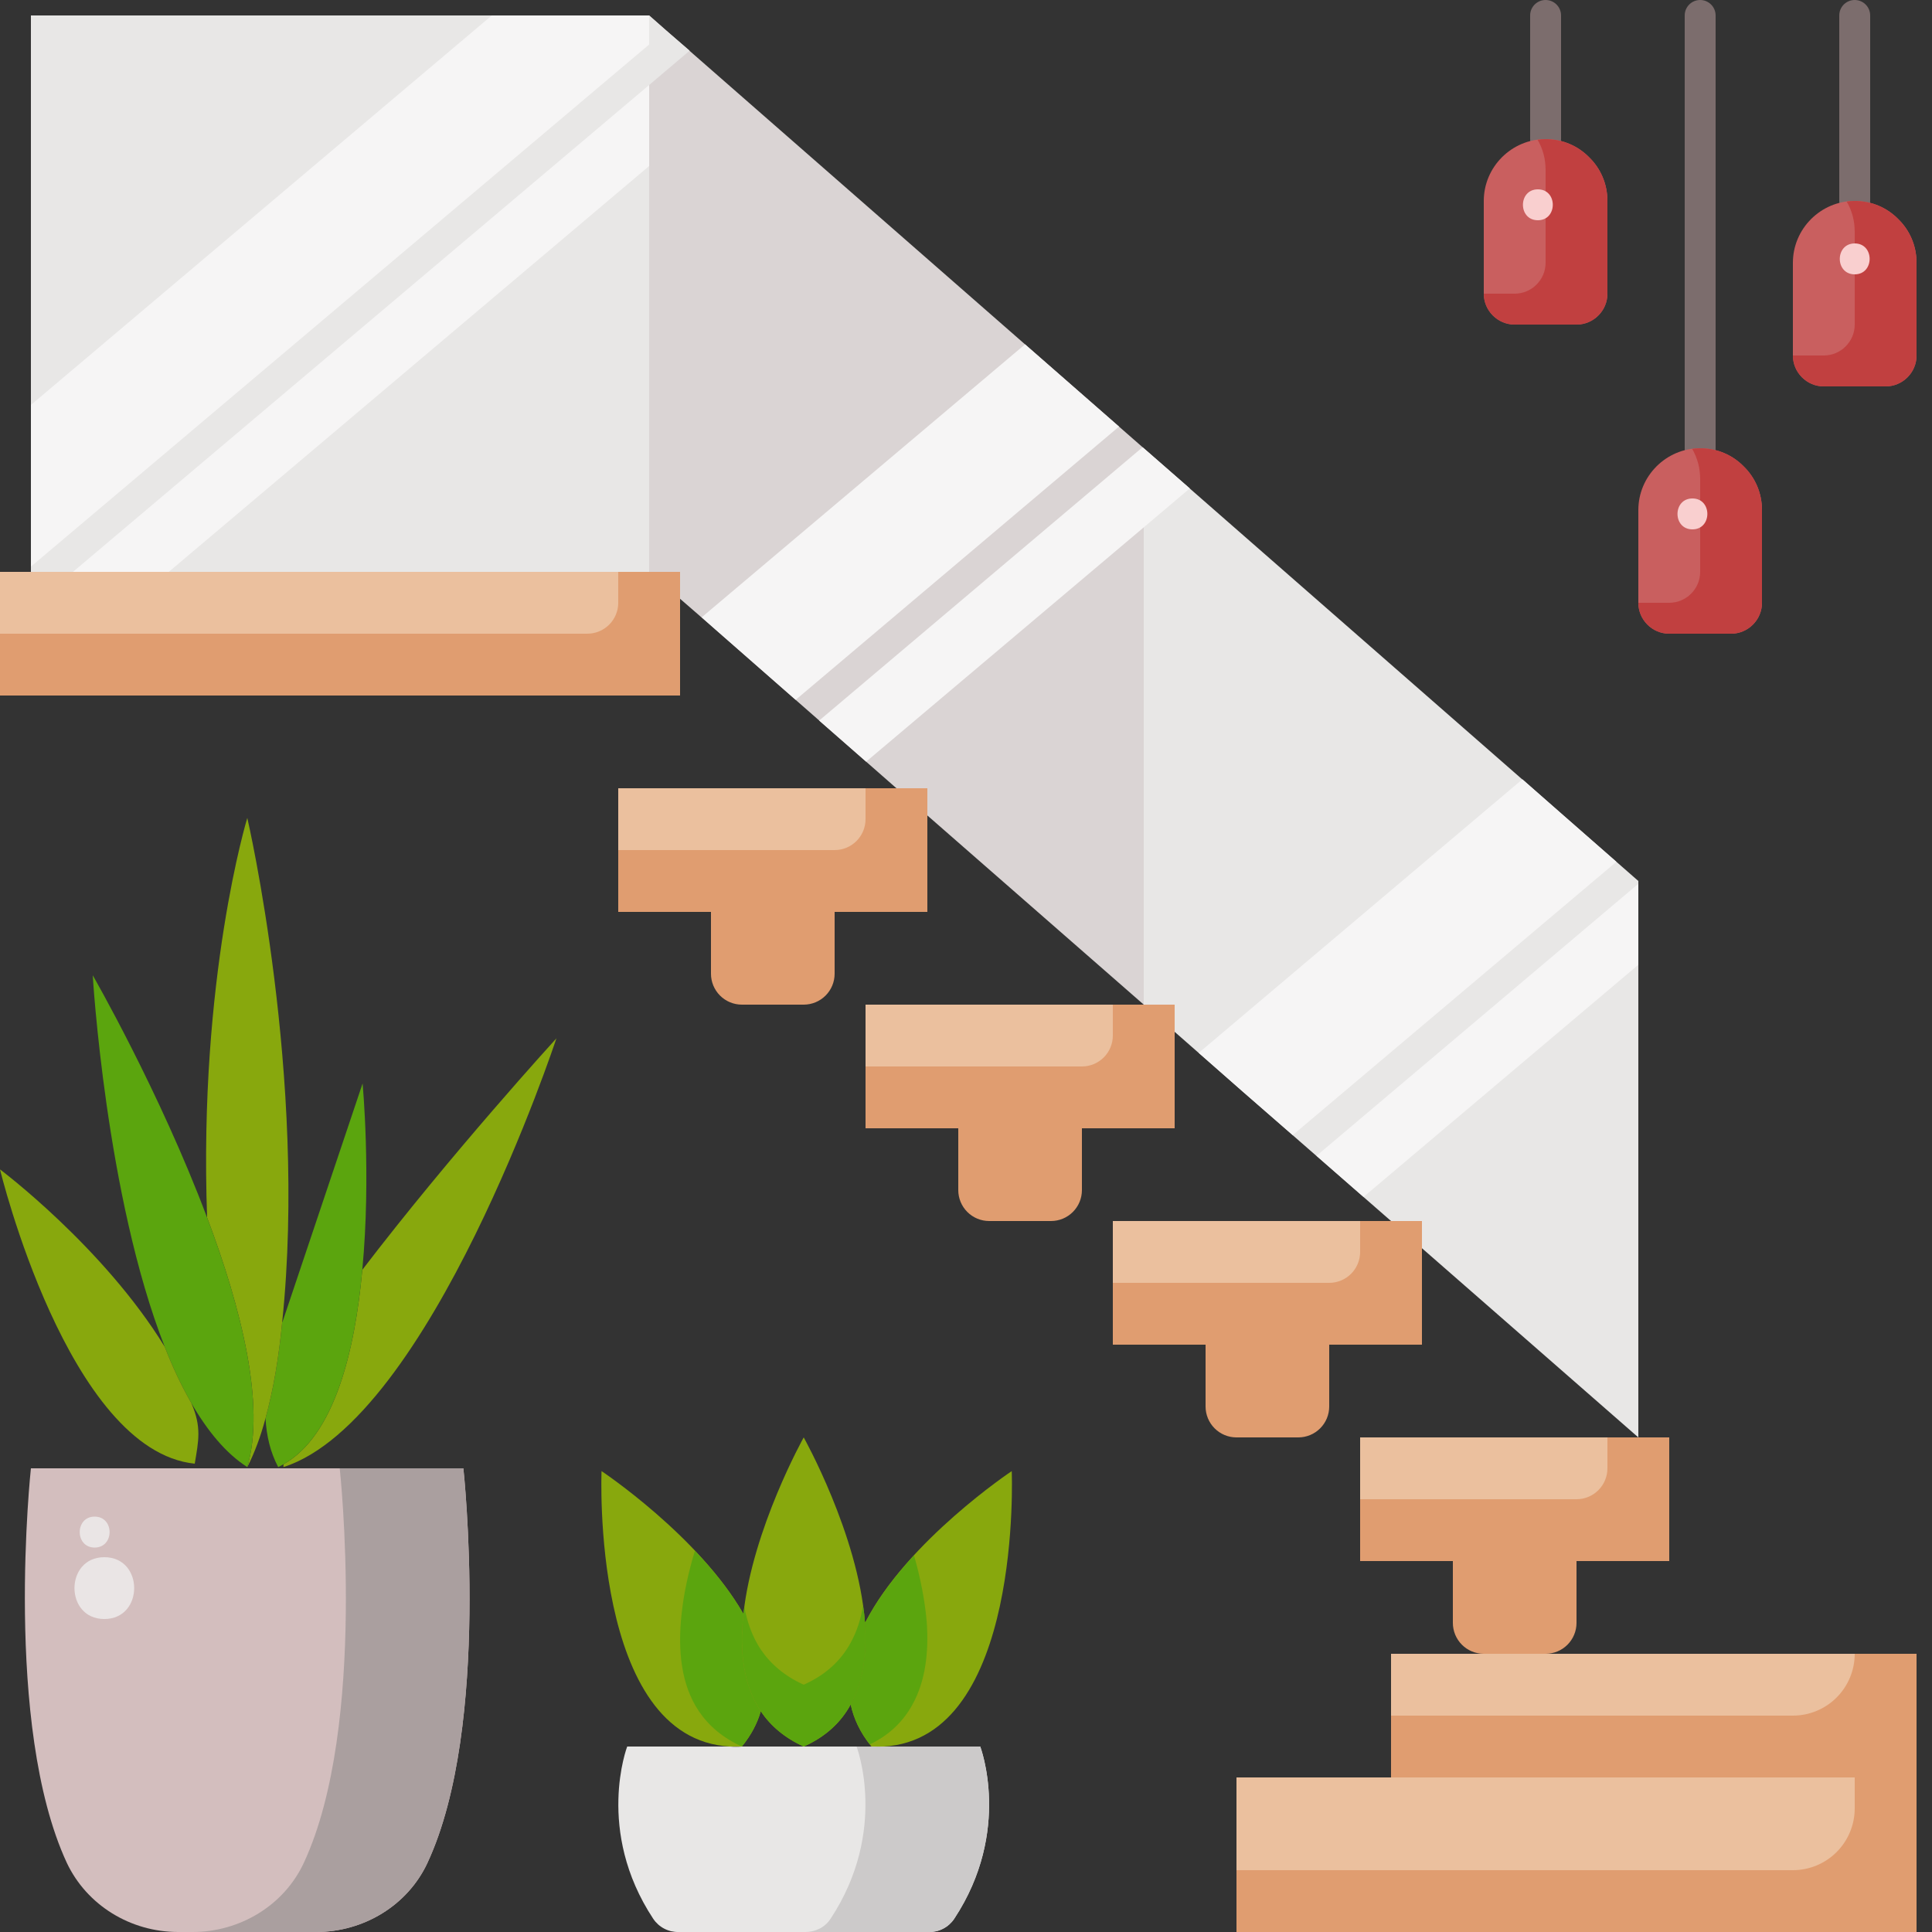
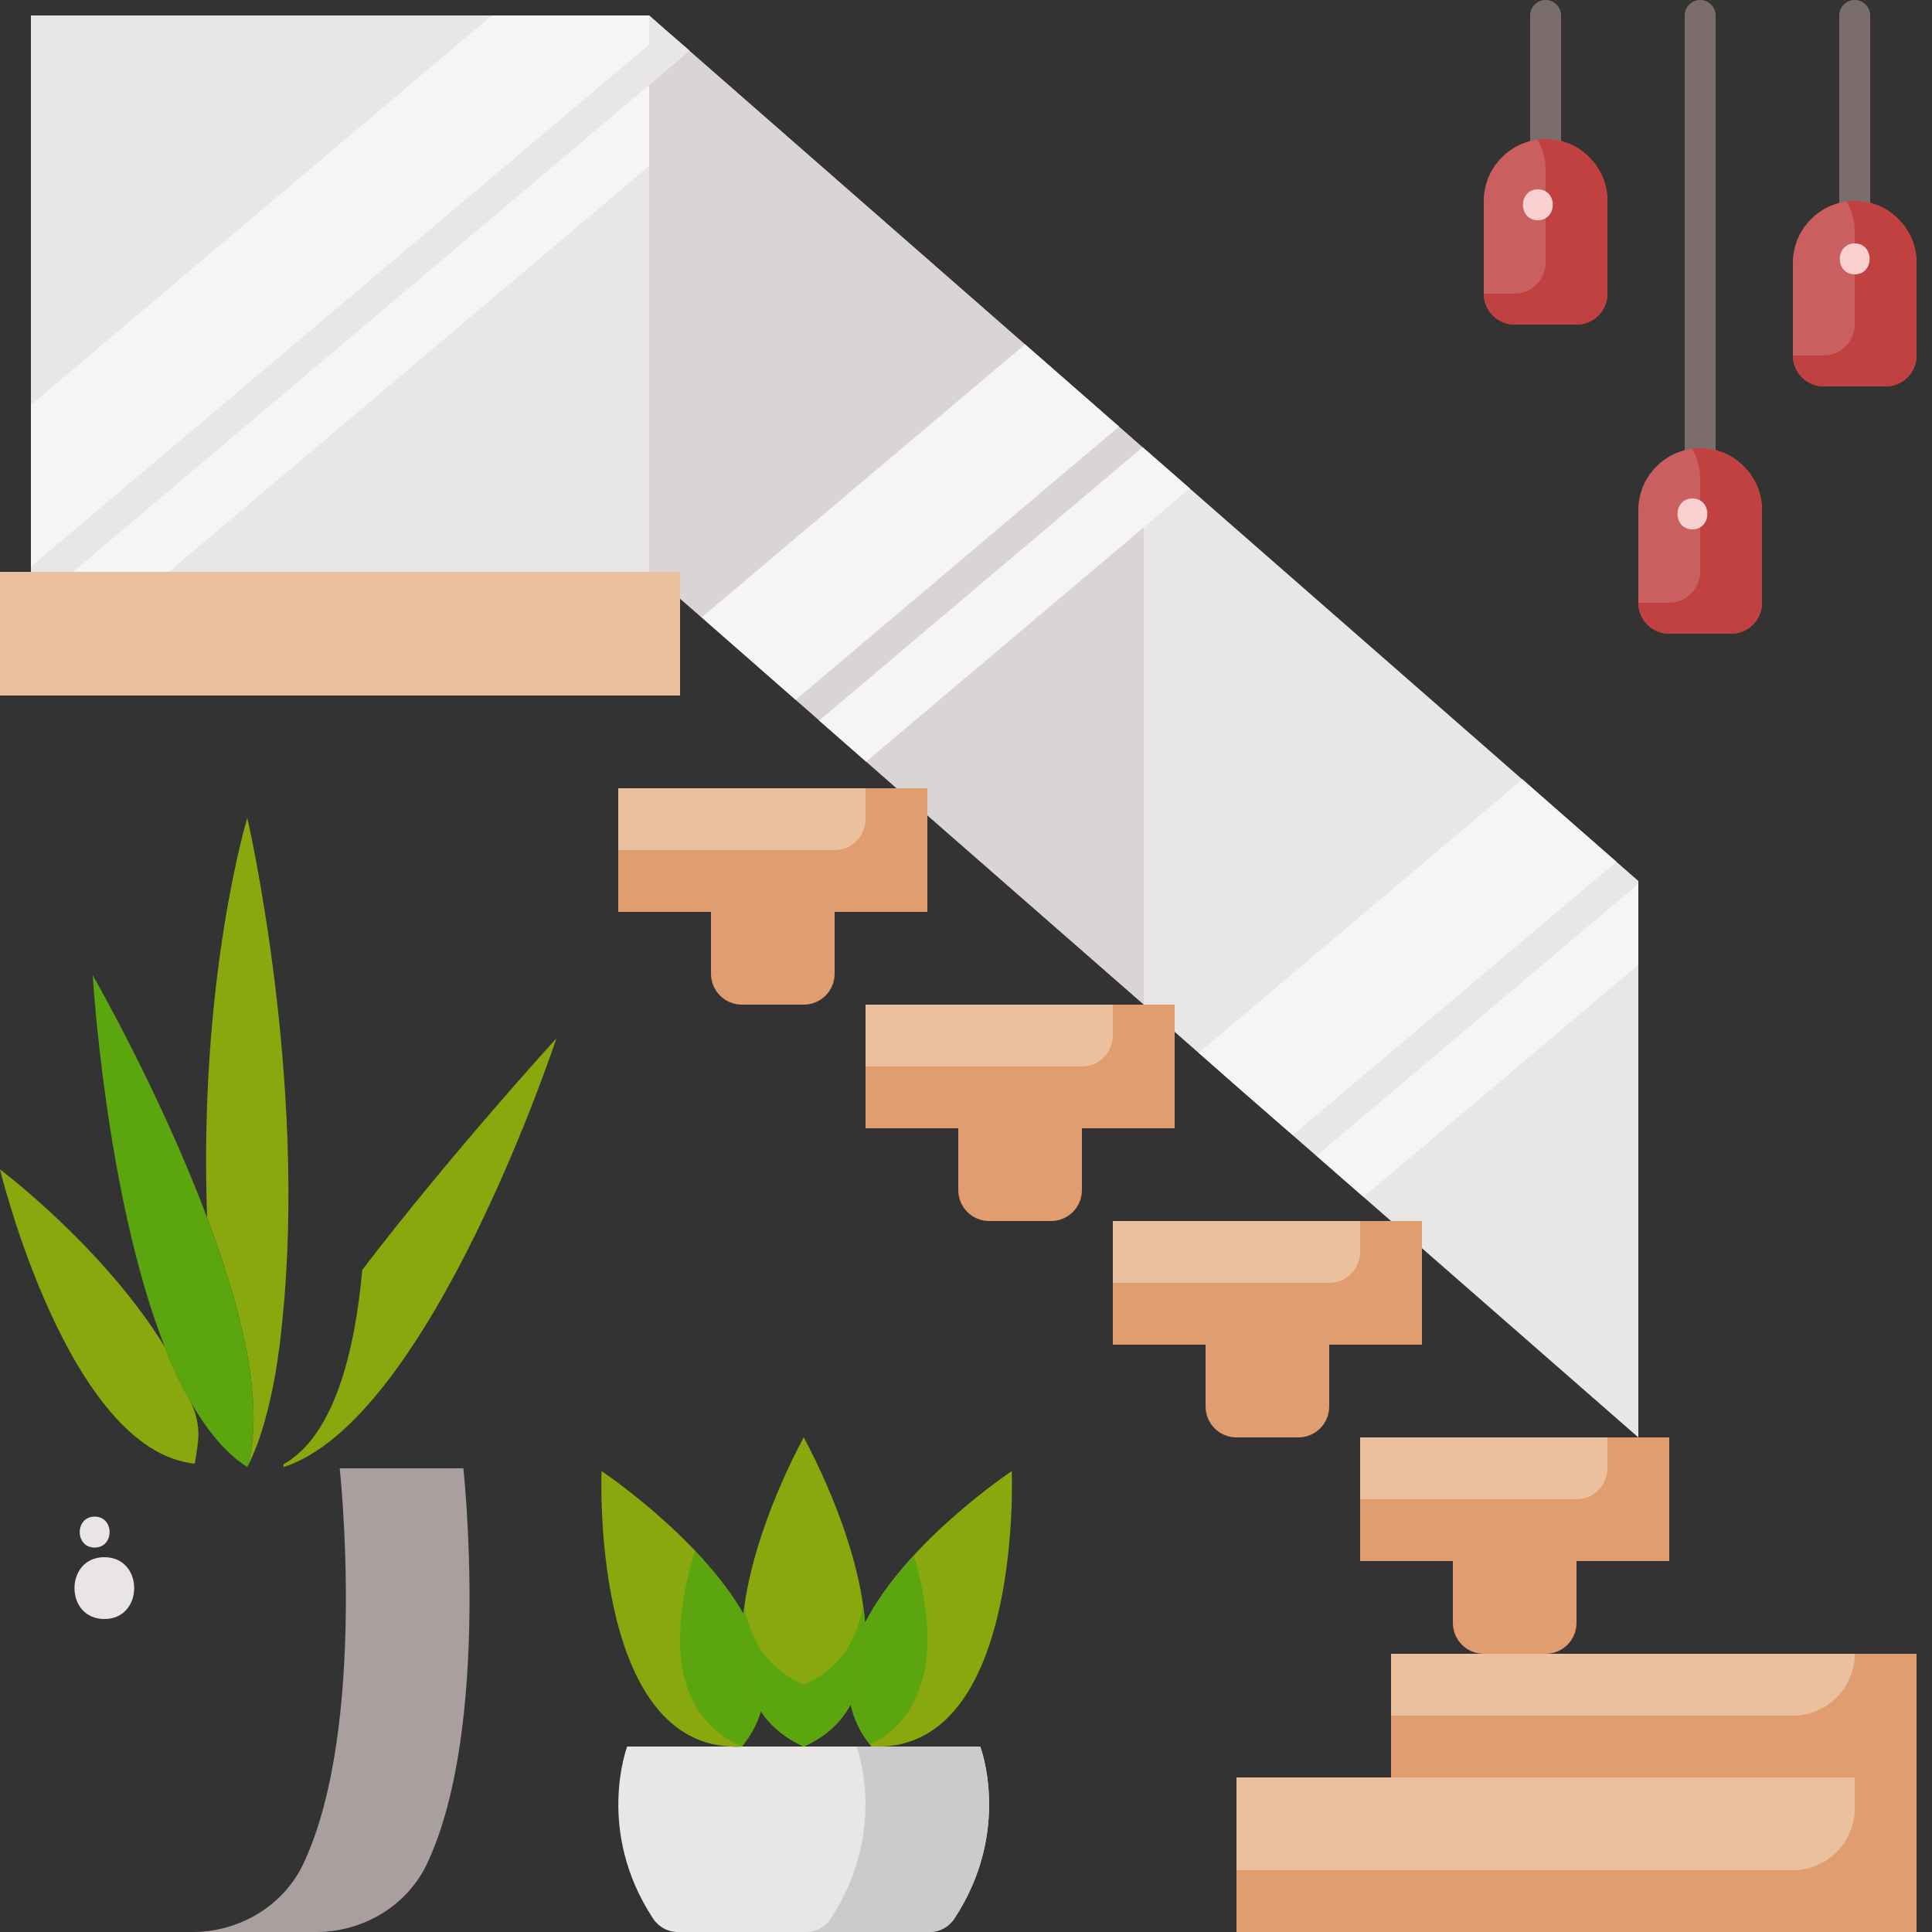
<svg xmlns="http://www.w3.org/2000/svg" width="80" height="80" viewBox="0 0 80 80" fill="none">
  <rect x="0" y="0" width="80" height="80" fill="#333333" stroke="none" />
  <path d="M76.8 8.96C76.63 8.96 76.467 8.893 76.347 8.773C76.227 8.652 76.16 8.49 76.16 8.32V0.64C76.16 0.47 76.227 0.307 76.347 0.187C76.467 0.067 76.63 0 76.8 0C76.969 0 77.132 0.067 77.252 0.187C77.372 0.307 77.44 0.47 77.44 0.64V8.32C77.44 8.49 77.372 8.652 77.252 8.773C77.132 8.893 76.969 8.96 76.8 8.96ZM64 6.4C63.83 6.4 63.667 6.333 63.547 6.213C63.427 6.093 63.36 5.93 63.36 5.76V0.64C63.36 0.47 63.427 0.307 63.547 0.187C63.667 0.067 63.83 0 64 0C64.169 0 64.332 0.067 64.452 0.187C64.572 0.307 64.64 0.47 64.64 0.64V5.76C64.64 5.93 64.572 6.093 64.452 6.213C64.332 6.333 64.169 6.4 64 6.4ZM70.4 19.2C70.23 19.2 70.067 19.133 69.947 19.012C69.827 18.892 69.76 18.73 69.76 18.56V0.64C69.76 0.47 69.827 0.307 69.947 0.187C70.067 0.067 70.23 0 70.4 0C70.57 0 70.732 0.067 70.852 0.187C70.972 0.307 71.04 0.47 71.04 0.64V18.56C71.04 18.73 70.972 18.892 70.852 19.012C70.732 19.133 70.57 19.2 70.4 19.2Z" fill="#7C6D6D" />
  <path d="M64.755 33.779L47.36 18.56V41.6H48.64V42.726L51.469 45.209L57.6 50.56H58.88V51.686L67.84 59.52V36.48L64.755 33.779Z" fill="#E8E7E6" />
  <path d="M29.632 26.073L28.16 24.794V23.68H26.88V0.64L47.36 18.56V41.6L38.4 33.766V32.64H37.12L29.632 26.073Z" fill="#DAD4D4" />
  <path d="M2.56 23.68H1.28V0.64H26.88V23.68H2.56Z" fill="#E8E7E6" />
  <path d="M26.88 0.64V1.843L1.28 23.462V16.768L20.365 0.64H26.88ZM26.88 3.52V6.874L6.989 23.68H3.021L26.88 3.52Z" fill="#F6F5F5" />
  <path d="M46.336 17.664L32.947 28.979L29.632 26.073L29.056 25.561L42.445 14.259L46.336 17.664ZM49.267 20.224L47.36 21.837L35.865 31.539L33.92 29.837L47.309 18.521L47.36 18.56L49.267 20.224Z" fill="#F6F5F5" />
  <path d="M66.931 35.686L53.529 47.002L51.469 45.209L49.638 43.597L63.04 32.269L64.755 33.779L66.931 35.686ZM67.84 36.595V39.949L56.461 49.562L54.515 47.859L67.84 36.595Z" fill="#F6F5F5" />
  <path d="M57.6 50.56H46.08V55.68H58.88V50.56H57.6ZM47.36 41.6H35.84V46.72H48.64V41.6H47.36ZM37.12 32.64H25.6V37.76H38.4V32.64H37.12ZM79.36 73.6V80H51.2V73.6H57.6H79.36Z" fill="#EBC09E" />
  <path d="M79.36 73.6V80H51.2V77.44H74.24C74.919 77.44 75.57 77.17 76.05 76.69C76.53 76.21 76.8 75.559 76.8 74.88V73.6H79.36Z" fill="#E09D70" />
  <path d="M79.36 68.48V73.6H57.6V68.48H64H79.36Z" fill="#EBC09E" />
  <path d="M79.36 68.48V73.6H57.6V71.04H74.24C74.919 71.04 75.57 70.77 76.05 70.29C76.53 69.81 76.8 69.159 76.8 68.48H79.36Z" fill="#E09D70" />
  <path d="M79.36 10.88V14.72C79.36 15.424 78.784 16 78.08 16H75.52C74.816 16 74.24 15.424 74.24 14.72V10.88C74.24 9.472 75.392 8.32 76.8 8.32C77.504 8.32 78.144 8.602 78.605 9.075C79.078 9.536 79.36 10.176 79.36 10.88ZM72.96 21.12V24.96C72.96 25.664 72.384 26.24 71.68 26.24H69.12C68.416 26.24 67.84 25.664 67.84 24.96V21.12C67.84 19.712 68.992 18.56 70.4 18.56C71.104 18.56 71.744 18.842 72.205 19.315C72.678 19.776 72.96 20.416 72.96 21.12ZM66.56 8.32V12.16C66.56 12.864 65.984 13.44 65.28 13.44H62.72C62.016 13.44 61.44 12.864 61.44 12.16V8.32C61.44 6.912 62.592 5.76 64 5.76C64.704 5.76 65.344 6.042 65.805 6.515C66.278 6.976 66.56 7.616 66.56 8.32Z" fill="#C95F5F" />
  <path d="M66.56 8.32V12.16C66.56 12.864 65.984 13.44 65.28 13.44H62.72C62.016 13.44 61.44 12.864 61.44 12.16H62.72C63.424 12.16 64 11.584 64 10.88V7.04C64 6.579 63.885 6.157 63.667 5.786C64.056 5.731 64.451 5.769 64.823 5.895C65.194 6.022 65.53 6.234 65.805 6.515C66.278 6.976 66.56 7.616 66.56 8.32ZM79.36 10.88V14.72C79.36 15.424 78.784 16 78.08 16H75.52C74.816 16 74.24 15.424 74.24 14.72H75.52C76.224 14.72 76.8 14.144 76.8 13.44V9.6C76.8 9.139 76.685 8.717 76.467 8.346C76.856 8.291 77.251 8.329 77.623 8.455C77.994 8.582 78.33 8.794 78.605 9.075C79.078 9.536 79.36 10.176 79.36 10.88ZM72.96 21.12V24.96C72.96 25.664 72.384 26.24 71.68 26.24H69.12C68.416 26.24 67.84 25.664 67.84 24.96H69.12C69.824 24.96 70.4 24.384 70.4 23.68V19.84C70.4 19.379 70.285 18.957 70.067 18.585C70.456 18.531 70.852 18.569 71.223 18.695C71.594 18.822 71.93 19.034 72.205 19.315C72.678 19.776 72.96 20.416 72.96 21.12Z" fill="#C14040" />
  <path d="M67.84 59.52H56.32V64.64H69.12V59.52H67.84Z" fill="#EBC09E" />
  <path d="M69.12 59.52V64.64H56.32V62.08H65.28C65.619 62.08 65.945 61.945 66.185 61.705C66.425 61.465 66.56 61.139 66.56 60.8V59.52H69.12ZM58.88 50.56V55.68H46.08V53.12H55.04C55.379 53.12 55.705 52.985 55.945 52.745C56.185 52.505 56.32 52.179 56.32 51.84V50.56H58.88ZM48.64 41.6V46.72H35.84V44.16H44.8C45.139 44.16 45.465 44.025 45.705 43.785C45.945 43.545 46.08 43.219 46.08 42.88V41.6H48.64ZM38.4 32.64V37.76H25.6V35.2H34.56C34.899 35.2 35.225 35.065 35.465 34.825C35.705 34.585 35.84 34.259 35.84 33.92V32.64H38.4Z" fill="#E09D70" />
  <path d="M41.894 60.915C41.894 60.915 42.355 72.013 36.582 72.32H36.083C35.622 71.757 35.353 71.168 35.225 70.579C35.763 69.606 35.904 68.403 35.814 67.161H35.84C37.568 63.795 41.894 60.915 41.894 60.915Z" fill="#88A80D" />
  <path d="M40.589 72.32C40.589 72.32 41.92 75.801 39.514 79.449C39.399 79.622 39.243 79.763 39.059 79.859C38.876 79.956 38.671 80.004 38.464 80H28.096C27.889 80.004 27.684 79.956 27.5 79.859C27.317 79.763 27.161 79.622 27.046 79.449C24.64 75.801 25.971 72.32 25.971 72.32H30.233C30.387 72.333 30.553 72.333 30.72 72.32H36.083C36.262 72.333 36.429 72.333 36.582 72.32H40.589Z" fill="#E8E7E6" />
  <path d="M39.514 79.449C39.399 79.622 39.243 79.763 39.059 79.859C38.876 79.956 38.671 80.004 38.464 80H33.344C33.766 80 34.163 79.808 34.394 79.449C36.8 75.801 35.469 72.32 35.469 72.32H36.083C36.262 72.333 36.429 72.333 36.582 72.32H40.589C40.589 72.32 41.92 75.801 39.514 79.449Z" fill="#CCCACA" />
  <path d="M35.814 67.161C35.904 68.403 35.763 69.606 35.225 70.579C34.829 71.309 34.202 71.91 33.28 72.32C32.486 71.961 31.91 71.462 31.501 70.861C30.758 69.76 30.617 68.313 30.784 66.829C31.168 63.296 33.28 59.52 33.28 59.52C33.28 59.52 35.533 63.539 35.814 67.161Z" fill="#88A80D" />
  <path d="M37.785 70.579C37.414 71.257 36.851 71.833 36.019 72.23C35.597 71.693 35.341 71.142 35.225 70.579C35.763 69.606 35.904 68.403 35.814 67.161H35.84C36.352 66.189 37.069 65.241 37.849 64.409C38.105 65.305 38.297 66.253 38.374 67.161C38.464 68.403 38.323 69.606 37.785 70.579Z" fill="#5BA50E" />
  <path d="M35.225 70.579C34.829 71.309 34.202 71.91 33.28 72.32C32.486 71.961 31.91 71.462 31.501 70.861C30.758 69.76 30.617 68.313 30.784 66.829L30.822 66.534C30.938 67.174 31.155 67.776 31.501 68.301C31.91 68.902 32.486 69.401 33.28 69.76C34.202 69.35 34.829 68.749 35.225 68.019C35.481 67.558 35.648 67.033 35.737 66.483C35.776 66.713 35.801 66.931 35.814 67.161C35.904 68.403 35.763 69.606 35.225 70.579Z" fill="#5BA50E" />
  <path d="M31.501 70.861C31.36 71.36 31.104 71.846 30.72 72.32H30.233C24.448 72.025 24.909 60.915 24.909 60.915C24.909 60.915 28.941 63.603 30.784 66.829C30.617 68.313 30.758 69.76 31.501 70.861Z" fill="#88A80D" />
  <path d="M31.501 70.861C31.36 71.36 31.104 71.846 30.72 72.32C29.926 71.961 29.35 71.462 28.941 70.861C28.198 69.76 28.058 68.313 28.224 66.829C28.314 65.958 28.518 65.062 28.774 64.217C29.529 65.011 30.246 65.894 30.784 66.829C30.617 68.313 30.758 69.76 31.501 70.861Z" fill="#5BA50E" />
  <path d="M28.16 24.794V28.8H0V23.68H28.16V24.794Z" fill="#EBC09E" />
-   <path d="M28.16 23.68V28.8H0V26.24H24.32C24.659 26.24 24.985 26.105 25.225 25.865C25.465 25.625 25.6 25.299 25.6 24.96V23.68H28.16Z" fill="#E09D70" />
  <path d="M28.557 2.099L26.88 3.52V0.64L27.571 1.254L28.557 2.099Z" fill="#E8E7E6" />
  <path d="M15.002 52.582C18.688 47.757 23.04 42.995 23.04 42.995C23.04 42.995 17.83 58.79 11.738 60.749V60.633C13.837 59.456 14.694 55.974 15.002 52.582Z" fill="#88A80D" />
-   <path d="M19.187 60.8C19.187 60.8 20.352 71.437 17.702 77.133C16.883 78.899 15.053 80 13.094 80H7.373C5.414 80 3.597 78.899 2.765 77.133C0.128 71.437 1.28 60.8 1.28 60.8H11.866H19.187Z" fill="#D3BEBE" />
  <path d="M17.702 77.133C16.883 78.899 15.053 80 13.094 80H7.974C9.933 80 11.763 78.899 12.582 77.133C15.232 71.437 14.067 60.8 14.067 60.8H19.187C19.187 60.8 20.352 71.437 17.702 77.133Z" fill="#AA9F9F" />
-   <path d="M15.014 44.864C15.014 44.864 15.373 48.666 15.002 52.582C14.694 55.974 13.837 59.456 11.738 60.633C11.674 60.672 11.597 60.71 11.52 60.749C11.2 60.147 11.034 59.469 10.995 58.726C11.315 57.562 11.546 56.218 11.686 54.733H11.699C13.133 50.458 15.014 44.864 15.014 44.864Z" fill="#5BA50E" />
  <path d="M10.24 33.869C10.24 33.869 12.736 44.621 11.686 54.733C11.546 56.217 11.315 57.561 10.995 58.726C10.79 59.494 10.534 60.173 10.24 60.749C10.995 58.176 9.997 54.182 8.576 50.419C8.218 40.486 10.24 33.869 10.24 33.869Z" fill="#88A80D" />
  <path d="M8.576 50.419C9.997 54.182 10.995 58.176 10.24 60.749C9.357 60.185 8.589 59.251 7.923 58.099C7.923 58.099 7.91 58.086 7.91 58.074C7.514 57.382 7.142 56.602 6.822 55.77C4.378 49.549 3.84 40.384 3.84 40.384C3.84 40.384 6.605 45.184 8.576 50.419Z" fill="#5BA50E" />
  <path d="M7.923 58.099C8.358 59.097 8.218 59.673 8.064 60.608C2.816 60.07 0 48.422 0 48.422C0 48.422 4.288 51.635 6.822 55.77C7.142 56.602 7.514 57.382 7.91 58.074C7.91 58.086 7.923 58.099 7.923 58.099Z" fill="#88A80D" />
  <path d="M34.56 37.76H29.44V40.32C29.44 40.659 29.575 40.985 29.815 41.225C30.055 41.465 30.38 41.6 30.72 41.6H33.28C33.619 41.6 33.945 41.465 34.185 41.225C34.425 40.985 34.56 40.659 34.56 40.32V37.76ZM44.8 46.72H39.68V49.28C39.68 49.619 39.815 49.945 40.055 50.185C40.295 50.425 40.62 50.56 40.96 50.56H43.52C43.859 50.56 44.185 50.425 44.425 50.185C44.665 49.945 44.8 49.619 44.8 49.28V46.72ZM55.04 55.68H49.92V58.24C49.92 58.579 50.055 58.905 50.295 59.145C50.535 59.385 50.86 59.52 51.2 59.52H53.76C54.099 59.52 54.425 59.385 54.665 59.145C54.905 58.905 55.04 58.579 55.04 58.24V55.68ZM65.28 64.64H60.16V67.2C60.16 67.539 60.295 67.865 60.535 68.105C60.775 68.345 61.1 68.48 61.44 68.48H64C64.339 68.48 64.665 68.345 64.905 68.105C65.145 67.865 65.28 67.539 65.28 67.2V64.64Z" fill="#E09D70" />
  <path d="M63.68 7.84C62.857 7.84 62.854 9.12 63.68 9.12C64.503 9.12 64.505 7.84 63.68 7.84ZM70.08 20.64C69.257 20.64 69.254 21.92 70.08 21.92C70.903 21.92 70.905 20.64 70.08 20.64ZM76.8 10.08C75.977 10.08 75.974 11.36 76.8 11.36C77.623 11.36 77.625 10.08 76.8 10.08Z" fill="#F9CFCF" />
  <path d="M4.32 64.48C2.673 64.48 2.67 67.04 4.32 67.04C5.967 67.04 5.97 64.48 4.32 64.48ZM3.919 62.8C3.096 62.8 3.094 64.081 3.919 64.081C4.744 64.081 4.745 62.8 3.919 62.8Z" fill="#EAE5E5" />
</svg>